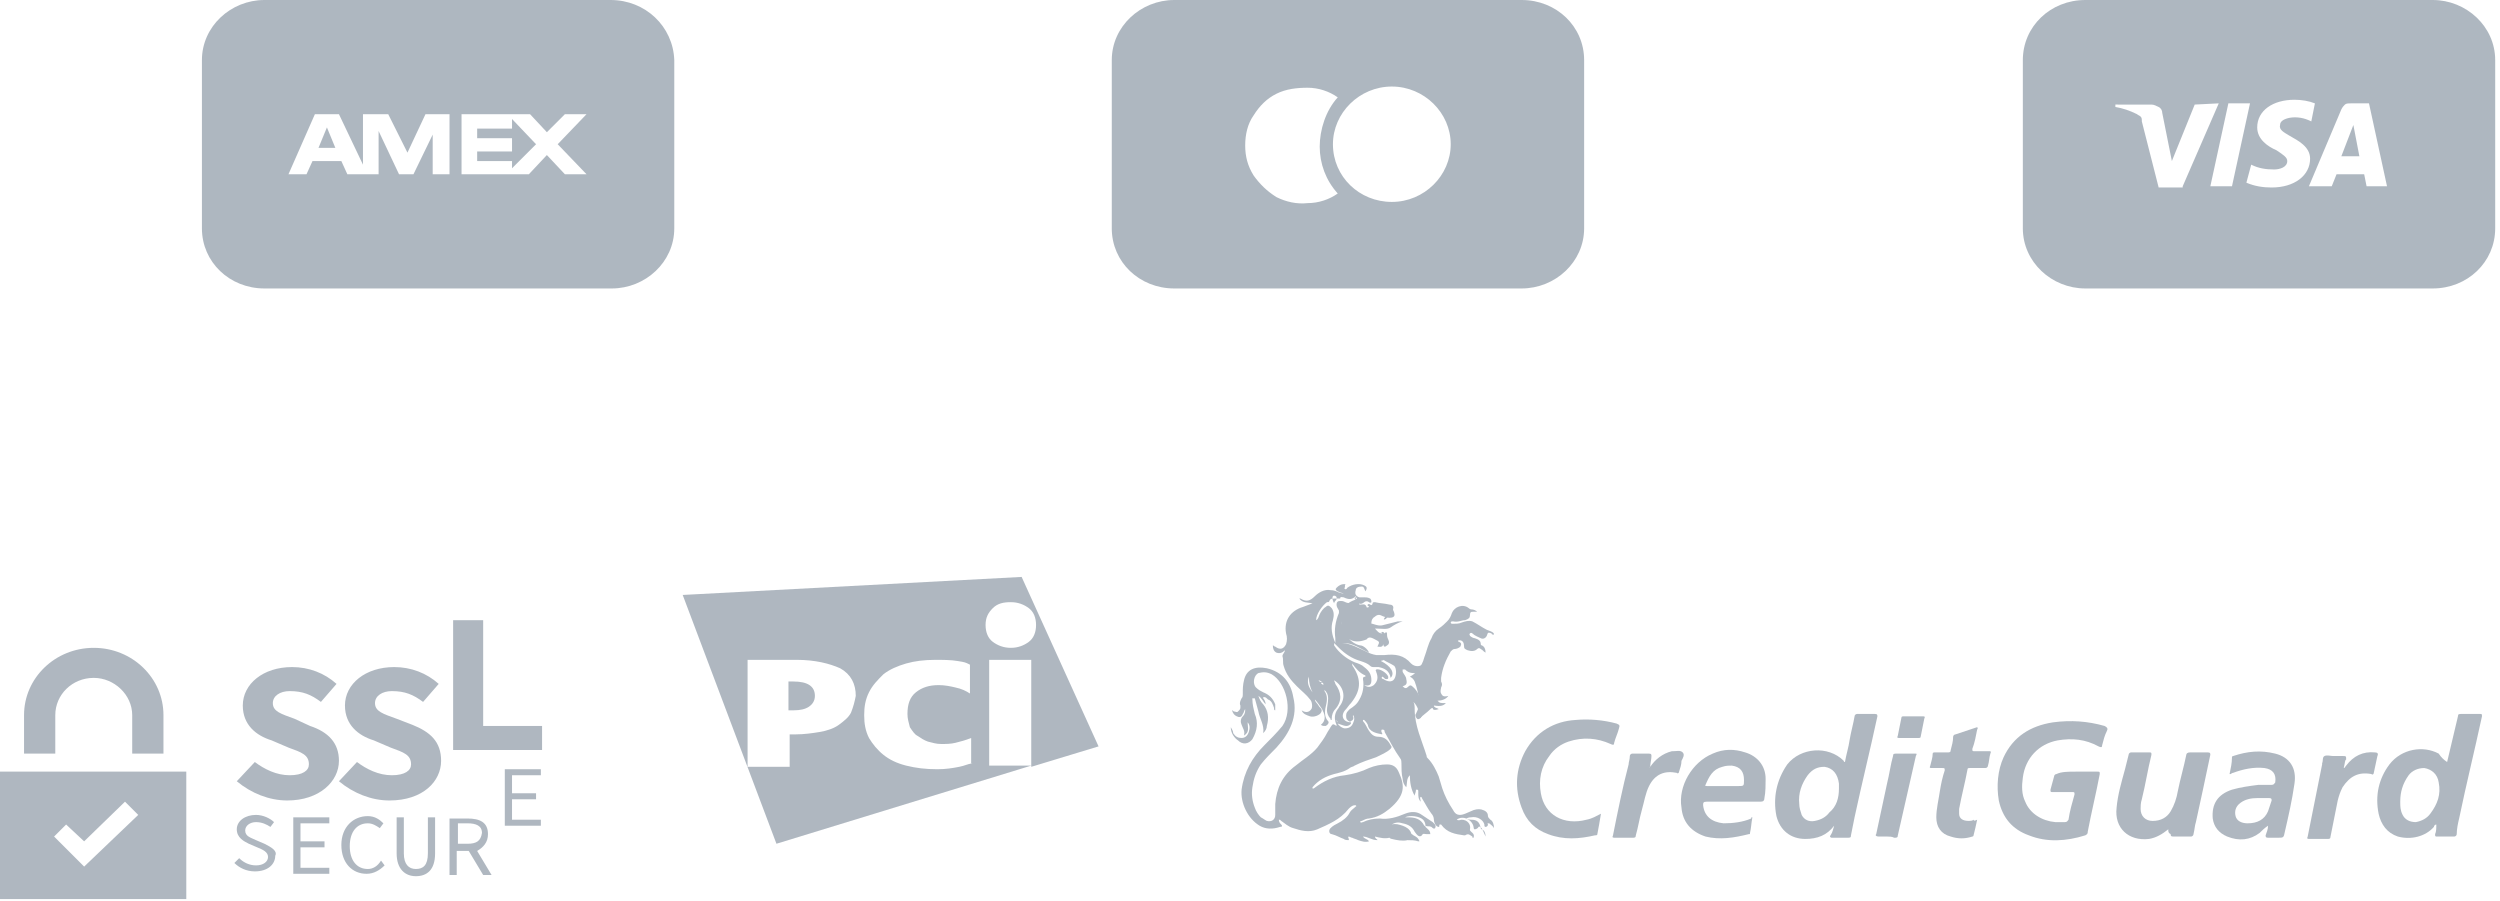
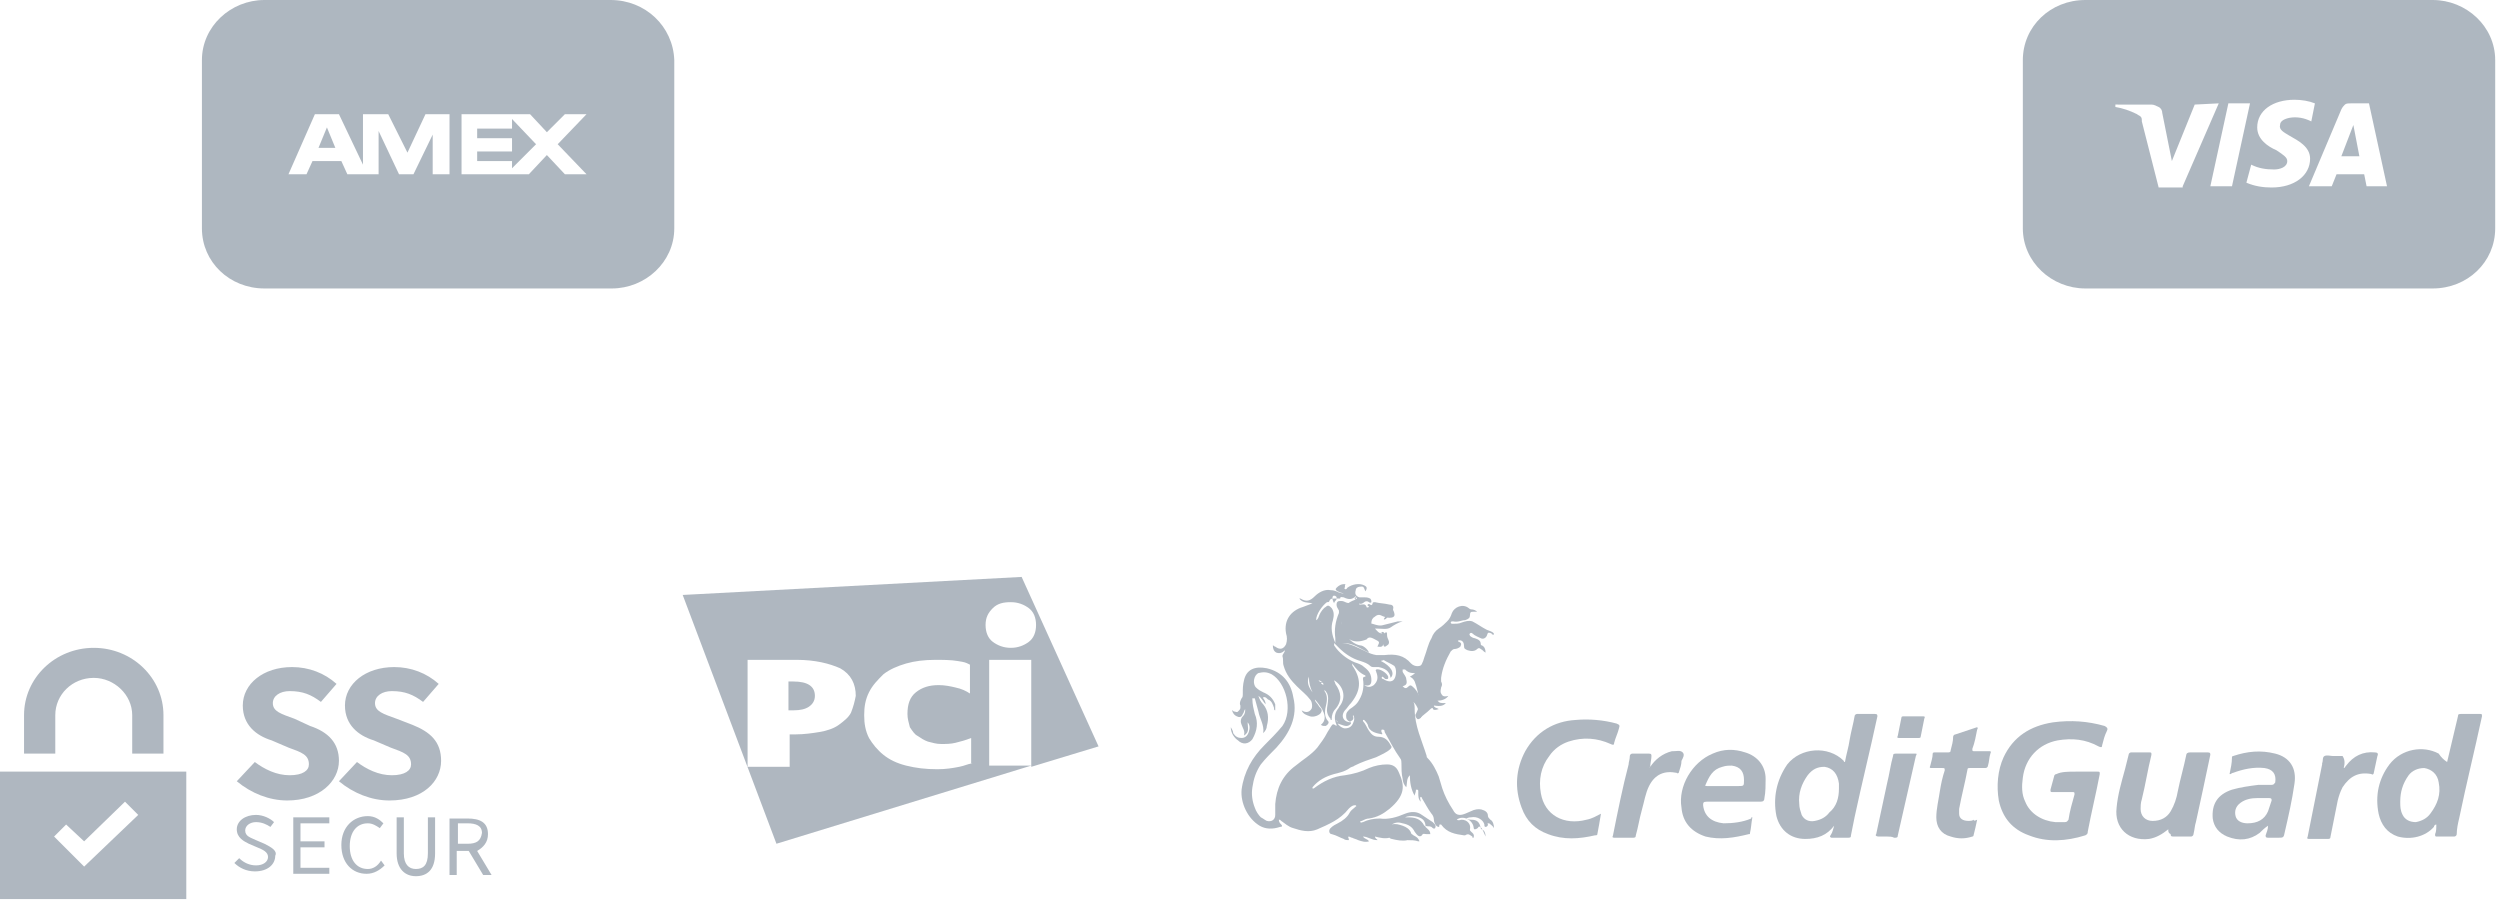
<svg xmlns="http://www.w3.org/2000/svg" version="1.1" id="Layer_1" x="0px" y="0px" viewBox="0 0 208 75" style="enable-background:new 0 0 208 75;" xml:space="preserve">
  <style type="text/css">
	.st0{opacity:0.5;}
	.st1{fill:#5F7082;}
	.st2{opacity:0.5;fill-rule:evenodd;clip-rule:evenodd;fill:#5F7082;enable-background:new    ;}
</style>
  <g class="st0">
    <path class="st1" d="M82.3,63.8v-8.9h3.5v8.9l5.6-1.7L85,48l-28.2,1.5l7.8,20.7l21.2-6.5H82.3z M70.8,59.3c-0.2,0.4-0.6,0.7-1,1   c-0.4,0.3-1,0.5-1.6,0.6c-0.6,0.1-1.3,0.2-2,0.2h-0.5v2.7h-3.5v-8.9h4.1c1.5,0,2.7,0.3,3.6,0.7c0.9,0.5,1.3,1.3,1.3,2.3   C71.1,58.4,71,58.8,70.8,59.3z M80.9,63.5c-0.5,0.1-0.6,0.2-1.1,0.3c-0.5,0.1-1.1,0.2-1.8,0.2c-1,0-1.8-0.1-2.6-0.3   c-0.8-0.2-1.4-0.5-1.9-0.9c-0.5-0.4-0.9-0.9-1.2-1.4c-0.3-0.6-0.4-1.2-0.4-1.9c0-0.7,0.1-1.3,0.4-1.9c0.3-0.6,0.7-1,1.2-1.5   c0.5-0.4,1.2-0.7,1.9-0.9c0.7-0.2,1.5-0.3,2.4-0.3c0.7,0,1.3,0,1.9,0.1c0.6,0.1,0.6,0.1,1,0.3v2.4c-0.3-0.2-0.7-0.4-1.2-0.5   c-0.4-0.1-0.9-0.2-1.4-0.2c-0.8,0-1.4,0.2-1.9,0.6c-0.5,0.4-0.7,1-0.7,1.8c0,0.4,0.1,0.7,0.2,1.1c0.2,0.3,0.4,0.6,0.6,0.7   c0.3,0.2,0.6,0.4,0.9,0.5c0.4,0.1,0.7,0.2,1.1,0.2c0.4,0,0.8,0,1.2-0.1c0.4-0.1,0.8-0.2,1.3-0.4V63.5z M82.6,50.6   c0.4-0.4,0.9-0.5,1.5-0.5c0.6,0,1.1,0.2,1.5,0.5c0.4,0.3,0.6,0.8,0.6,1.4c0,0.6-0.2,1.1-0.6,1.4c-0.4,0.3-0.9,0.5-1.5,0.5   c-0.6,0-1.1-0.2-1.5-0.5c-0.4-0.3-0.6-0.8-0.6-1.4C82,51.4,82.2,51,82.6,50.6z" />
    <path class="st1" d="M66,56.7h-0.4v2.4H66c0.6,0,1-0.1,1.3-0.3c0.3-0.2,0.5-0.5,0.5-0.9C67.8,57.1,67.2,56.7,66,56.7z" />
  </g>
  <g class="st0">
    <path class="st1" d="M123,68.8c0,0.1-0.2,0.2-0.3,0.2c-0.1,0-0.1-0.2-0.1-0.2c-0.1-0.6-0.9-1-1.4-0.6c0.2,0.1,0.3,0,0.4,0   c0.5,0,0.8,0.4,0.7,0.8c0,0.1,0,0.1,0.1,0.2c0.1,0.1,0.3,0.2,0.2,0.5c-0.1,0-0.1,0-0.1-0.1c-0.2-0.1-0.3-0.3-0.6-0.1   c0,0-0.1,0-0.1,0c-0.7-0.1-1.4-0.2-1.9-0.9c0,0,0,0-0.1,0c-0.1,0,0,0.2-0.1,0.2c-0.1,0-0.2-0.1-0.2-0.1c-0.1-0.1-0.2-0.3-0.2-0.5   c0-0.2-0.1-0.4-0.2-0.5c-0.3-0.4-0.5-0.8-0.8-1.3c0,0,0-0.1-0.1-0.1c-0.1,0.1,0,0.2,0,0.4c-0.2-0.2-0.2-0.5-0.2-0.7   c0-0.1,0-0.1,0-0.2c0,0,0-0.1-0.1-0.1c-0.1,0-0.1,0-0.1,0.1c0,0.1-0.1,0.3-0.1,0.4c-0.3-0.5-0.4-1.1-0.4-1.7   c-0.3,0.3-0.2,0.6-0.3,1c-0.2-0.2-0.3-0.5-0.3-0.7c-0.1-0.4-0.1-0.9-0.1-1.3c0-0.1,0-0.3-0.1-0.4c-0.5-0.7-0.9-1.5-1.3-2.2   c0-0.1,0-0.2-0.2-0.2c-0.1,0-0.1,0.2,0,0.3c0,0,0,0.1,0,0.1c-0.5-0.1-1.1-0.2-1.2-0.8c-0.1-0.2-0.2-0.3-0.3-0.4c0,0-0.1,0-0.1,0   c0,0,0,0.1,0,0.1c0.2,0.2,0.3,0.5,0.5,0.8c0.2,0.3,0.4,0.5,0.8,0.5c0.5,0,0.8,0.3,1,0.7c0.1,0.1,0.1,0.2,0,0.3   c-0.3,0.3-0.8,0.5-1.2,0.7c-0.6,0.2-1.2,0.4-1.8,0.7c-0.1,0.1-0.3,0.1-0.4,0.2c-0.4,0.3-0.9,0.4-1.3,0.5c-0.7,0.2-1.3,0.5-1.8,1.1   c0,0,0,0,0,0.1c0,0,0,0,0.1,0c0.8-0.6,1.6-1,2.6-1.1c0.7-0.1,1.4-0.3,2-0.6c0.5-0.2,1-0.3,1.5-0.3c0.5,0,0.8,0.2,1,0.7   c0.5,1.1,0.5,1.9-0.8,3c-0.5,0.4-1,0.7-1.7,0.8c-0.2,0-0.4,0.1-0.6,0.2c-0.1,0-0.2,0.1-0.1,0.1c0,0.1,0.1,0,0.2,0   c0.4-0.2,0.9-0.3,1.4-0.3c0.7,0.1,1.4-0.1,2.1-0.4c0.5-0.2,1-0.2,1.4,0.1c0.3,0.2,0.6,0.4,0.9,0.6c0,0,0.1,0.1,0.1,0.1   c0.1,0.1,0.2,0.2,0.1,0.4c-0.1,0.1-0.2,0-0.3-0.1c-0.2-0.1-0.3,0-0.5-0.1c0-0.2-0.1-0.4-0.2-0.5c-0.3-0.3-1.1-0.4-1.5-0.2l0,0   c0,0,0,0,0,0c0.1,0,0.1,0,0.2,0c0.6,0,1.1,0.1,1.4,0.7c0,0,0.1,0,0.1,0.1c0.2,0.2,0.4,0.3,0.4,0.6c-0.1,0-0.2,0-0.3,0   c-0.2,0-0.3-0.1-0.4,0.1c-0.2,0.2-0.4,0-0.6-0.3c-0.2-0.4-0.5-0.6-1-0.7c-0.3-0.1-0.6-0.1-0.9,0.1c0.3-0.1,0.6,0,0.9,0.1   c0.3,0.1,0.6,0.3,0.7,0.6c0,0.1,0.1,0.1,0.2,0.2c0.2,0.1,0.4,0.2,0.5,0.5c0,0-0.1,0-0.1,0c-0.3-0.1-0.6-0.1-0.9-0.1   c-0.4,0.1-0.9,0-1.3-0.1c-0.1,0-0.2-0.1-0.2-0.1c-0.4,0.1-0.8,0-1.2-0.1c0,0.2,0.2,0.2,0.2,0.3c-0.5,0-0.8-0.3-1.2-0.3c0,0,0,0,0,0   l0,0c0.1,0.2,0.4,0.2,0.5,0.4c-0.3,0.1-0.6,0-0.9-0.1c-0.2-0.1-0.3-0.1-0.5-0.2c-0.1,0-0.2-0.1-0.3-0.1c-0.1,0.1,0.1,0.2,0,0.3   c-0.1,0-0.3,0-0.4-0.1c-0.3-0.1-0.6-0.3-1-0.4c-0.2,0-0.3-0.3-0.1-0.5c0.2-0.2,0.4-0.3,0.6-0.4c0.4-0.2,0.8-0.5,1-0.9   c0.1-0.2,0.3-0.3,0.5-0.5c0,0,0.1,0,0-0.1c0,0-0.1,0-0.1,0c-0.2,0-0.4,0.2-0.5,0.3c-0.7,0.9-1.7,1.3-2.6,1.7   c-0.7,0.3-1.4,0.1-2-0.1c-0.4-0.1-0.7-0.4-1-0.6c-0.1-0.1-0.1-0.1-0.2-0.1c0,0.2,0.1,0.3,0.2,0.4c0.1,0.1,0.1,0.2-0.1,0.2   c-0.6,0.2-1.2,0.2-1.7-0.1c-1-0.6-1.6-1.9-1.5-3c0.2-1.5,0.9-2.7,1.9-3.7c0.5-0.5,1-1,1.5-1.6c0.9-1.3,0.3-3.6-0.9-4.3   c-0.4-0.2-0.7-0.2-1.1-0.1c-0.4,0.2-0.5,0.9-0.2,1.2c0.2,0.2,0.4,0.3,0.6,0.4c0.5,0.2,0.8,0.5,1,1c0,0.2,0,0.4,0,0.5   c-0.1,0-0.1-0.1-0.1-0.2c-0.1-0.3-0.2-0.6-0.5-0.7c-0.1-0.1-0.2-0.2-0.3-0.2c0,0,0,0-0.1,0c0,0,0,0,0,0.1c0.1,0.1,0.2,0.3,0.2,0.5   c-0.2-0.2-0.3-0.5-0.6-0.7c0.1,0.3,0.2,0.5,0.4,0.7c0.4,0.5,0.5,1.1,0.3,1.8c0,0.2-0.1,0.4-0.3,0.6c0.1-0.7-0.3-1.2-0.4-1.8   c-0.1-0.4-0.2-0.7-0.3-1.1c-0.3,0-0.2,0-0.2,0.1c0,0.4,0.1,0.8,0.2,1.2c0.3,0.7,0.2,1.4-0.2,2.1c-0.3,0.4-0.8,0.5-1.2,0.1   c-0.3-0.2-0.6-0.6-0.6-1.1c0.1,0.2,0.2,0.3,0.2,0.5c0.2,0.3,0.4,0.4,0.7,0.4c0.3,0,0.5-0.2,0.6-0.5c0.1-0.3,0.1-0.6-0.1-0.8   c0,0.4,0.2,0.8-0.3,1.1c0.1-0.4-0.1-0.6-0.2-0.9c-0.1-0.2-0.1-0.5,0.1-0.7c0.2-0.2,0.2-0.4,0.2-0.6c-0.1,0.1-0.1,0.3-0.2,0.4   c-0.1,0.3-0.3,0.3-0.5,0.2c-0.2-0.1-0.3-0.2-0.4-0.5c0.1,0,0.1,0.1,0.2,0.1c0.1,0,0.2,0.1,0.3,0c0.1-0.1,0.2-0.2,0.2-0.3   c0-0.1,0-0.2,0-0.2c-0.1-0.2,0-0.4,0.1-0.6c0.1-0.1,0.1-0.2,0.1-0.4c0-0.4,0-0.7,0.1-1.1c0.2-0.9,0.9-1.2,1.9-1   c1.3,0.3,2,1.2,2.2,2.4c0.4,1.6-0.3,3-1.4,4.2c-0.5,0.5-0.9,0.9-1.3,1.4c-0.4,0.6-0.6,1.2-0.7,1.9c-0.1,0.6,0,1.2,0.2,1.7   c0.1,0.3,0.3,0.6,0.5,0.8c0.2,0.1,0.3,0.2,0.5,0.3c0.4,0.1,0.7-0.1,0.7-0.5c0-0.3,0-0.6,0-0.9c0.1-1.3,0.6-2.4,1.7-3.2   c0.6-0.5,1.3-0.9,1.8-1.5c0.3-0.4,0.6-0.8,0.8-1.2c0.1-0.2,0.2-0.3,0.3-0.5c0.2-0.3,0.2-0.3,0.5-0.1c0,0,0-0.1,0-0.1   c-0.2-0.4-0.2-0.9,0.1-1.3c0.1-0.1,0.1-0.2,0.2-0.3c0.5-0.7,0.3-1.6-0.5-2.1c0,0.1,0.1,0.2,0.1,0.3c0.5,0.7,0.6,1.4,0,2.1   c-0.2,0.2-0.3,0.5-0.3,0.8c0,0,0,0.1,0,0.1c-0.1,0-0.1,0-0.1-0.1c-0.2-0.2-0.3-0.5-0.3-0.7c0-0.3,0.1-0.6,0.1-1   c0-0.3-0.1-0.5-0.3-0.7c0,0,0,0,0,0.1c0.3,0.4,0.2,0.9,0.1,1.3c-0.1,0.4-0.1,0.9,0.2,1.2c0.1,0.1,0,0.3-0.2,0.4   c-0.2,0-0.3,0-0.4-0.1c0.5-0.4,0.3-0.9,0.1-1.3c-0.2-0.3-0.4-0.6-0.6-0.8c0,0.2,0.2,0.3,0.3,0.5c0,0,0,0,0,0   c0.1,0.2,0.4,0.3,0.2,0.6c-0.1,0.2-0.6,0.4-0.9,0.3c-0.3-0.1-0.6-0.2-0.7-0.5c0,0,0,0,0,0c0.3,0.2,0.6,0.2,0.8-0.1   c0.1-0.1,0.1-0.6-0.1-0.8c-0.3-0.4-0.7-0.7-1.1-1.1c-0.5-0.5-0.9-1-1.1-1.7c-0.1-0.3,0-0.5-0.1-0.8c0-0.2,0.2-0.3,0.2-0.5   c-0.2,0.2-0.4,0.3-0.7,0.2c-0.2-0.1-0.3-0.3-0.3-0.6c0.1,0,0.1,0.1,0.2,0.1c0.4,0.3,0.7,0.2,0.9-0.2c0.1-0.3,0.1-0.6,0-0.9   c-0.2-1.1,0.4-1.9,1.4-2.2c0.3-0.1,0.5-0.2,0.8-0.3c-0.4-0.1-0.8,0-1.1-0.4c0.1,0,0.1,0,0.1,0c0.5,0.3,0.8,0.2,1.2-0.2   c0.3-0.3,0.8-0.6,1.3-0.5c0.3,0,0.5,0.1,0.7,0.2c0.1,0,0.3,0.1,0.4,0.1c-0.2-0.1-0.3-0.1-0.5-0.2c-0.2-0.1-0.2-0.2-0.1-0.3   c0.2-0.2,0.4-0.3,0.6-0.3c0.1,0,0.2,0,0.1,0.1c0,0,0,0.1,0,0.1c0,0.1-0.1,0.2,0,0.2c0.1,0.1,0.2-0.1,0.2-0.1c0.4-0.3,1-0.4,1.4-0.2   c0.2,0.1,0.3,0.2,0.1,0.5c-0.1-0.2-0.1-0.4-0.3-0.4c-0.3,0-0.5,0.1-0.5,0.3c-0.1,0.3,0,0.5,0.3,0.6c0.2,0,0.3,0,0.4,0   c0.2,0,0.3,0,0.5,0.1c0.1,0.1,0.1,0.2,0.1,0.3c-0.1,0.1-0.2,0-0.2,0c-0.1-0.1-0.3-0.1-0.4,0c-0.1,0.1-0.3,0.2-0.4,0.1   c0,0.1,0,0.1,0,0.1c0,0,0,0,0.1,0c0.2,0,0.4-0.1,0.5,0.2c0,0.1,0.2,0,0.2,0c0-0.1-0.2-0.1-0.1-0.2c0.1-0.1,0.2,0,0.2,0   c0.1,0.1,0.2,0,0.2-0.1c0-0.1,0.1-0.1,0.2-0.1c0.4,0.1,0.8,0.1,1.2,0.2c0.2,0,0.4,0.1,0.3,0.4c0,0.1,0.1,0.2,0.1,0.3   c0.1,0.3-0.1,0.4-0.4,0.4c-0.2,0-0.5-0.1-0.7-0.2c-0.2-0.1-0.4,0-0.5,0.1c-0.2,0.1-0.3,0.3-0.3,0.5c0,0.1,0,0.1,0.1,0.1   c0.3,0.1,0.6,0.2,0.9,0.1c0.4-0.1,0.8-0.2,1.2-0.3c0.1,0,0.2,0,0.4,0c-0.4,0.1-0.7,0.3-1,0.5c-0.3,0.2-0.7,0.1-1.1,0.1   c-0.1,0-0.1,0-0.2,0c0.2,0.2,0.3,0.4,0.6,0.4c0-0.1-0.1-0.1-0.2-0.1c0,0,0,0,0,0c0.1,0,0.3-0.1,0.4,0.1c0,0,0.1-0.1,0.1-0.1   c0,0,0.1,0,0.1,0.1c0,0.2,0,0.3,0.1,0.5c0.1,0.2,0.1,0.4-0.1,0.5c-0.1,0.1-0.3,0.2-0.3-0.1c-0.1,0.3-0.3,0.2-0.5,0.2   c0.2-0.4,0.2-0.4-0.2-0.6c0,0,0,0,0,0c-0.2-0.1-0.5-0.3-0.7,0c-1,0.4-1.8,0.1-2.1-1.1c0-0.2,0-0.4,0-0.6c0.1-0.1,0-0.2,0-0.3   c0-0.4,0.4-1,0.9-1.2c0.3-0.1,0.4-0.2,0.3-0.4c-0.3,0.3-0.6,0.3-1,0.1c-0.1,0-0.3-0.1-0.3,0.1c-0.2,0-0.3,0-0.5,0   c-0.2,0-0.3,0-0.4,0.2c0,0.1-0.1,0.1-0.2,0.1c-0.4,0.3-0.9,1-0.9,1.5c0.2-0.1,0.2-0.3,0.3-0.5c0.1-0.2,0.3-0.5,0.5-0.6   c0.2-0.2,0.3-0.1,0.5,0.1c0.2,0.3,0.2,0.6,0.1,1c-0.2,0.6-0.1,1.2,0.2,1.9c0-0.1,0-0.3,0-0.4c-0.1-0.7,0-1.4,0.3-2.1   c0-0.1,0-0.2,0-0.2c-0.1-0.2-0.2-0.3-0.2-0.5c0-0.2,0.1-0.3,0.3-0.3c0,0,0,0,0.1,0c0.3,0,0.5,0.3,0.8,0.1c0,0.2-0.1,0.2-0.2,0.3   c-0.3,0.4-0.5,0.8-0.6,1.3c-0.1,0.8,0.8,1.9,1.6,2c0.2,0,0.6,0.3,0.7,0.6c-0.7-0.3-1.3-0.8-2.1-0.8c-0.1,0-0.1,0-0.2,0c0,0,0,0,0,0   c0.5,0,1,0.2,1.4,0.4c0.5,0.2,0.9,0.5,1.5,0.6c0.2,0,0.5,0,0.7,0c0.9-0.1,1.6,0,2.2,0.7c0.3,0.3,0.8,0.3,1,0c0,0,0-0.1,0.1-0.1   c0.2,0.5-0.2,1-0.9,0.9c-0.3,0-0.5-0.1-0.7-0.3c0,0,0,0,0,0c0,0,0,0-0.1,0c0,0,0,0-0.1,0c0,0,0,0,0,0c0,0,0,0,0,0.1c0,0,0,0,0,0.1   c0.1,0.2,0.3,0.4,0.3,0.6c0.1,0.4,0,0.5-0.3,0.6c0.2,0.2,0.3,0.2,0.5,0c0.1-0.1,0.2-0.1,0.3,0c0.5,0.4,0.7,1,0.8,1.6   c0,0.2,0.1,0.5,0,0.7c0,0.1,0,0.3-0.2,0.4c0-0.5-0.1-1-0.5-1.4c0.1,0.2,0.1,0.4,0.1,0.6c0,1.4,0.6,2.6,1,3.9c0,0.1,0,0.1,0.1,0.2   c0.4,0.4,0.7,1,0.9,1.5c0.1,0.3,0.2,0.7,0.3,1c0.2,0.6,0.5,1.2,0.9,1.8c0.2,0.4,0.5,0.5,1,0.3c0.2-0.1,0.5-0.2,0.7-0.3   c0.3-0.1,0.6-0.1,0.8,0c0.3,0.1,0.4,0.3,0.4,0.5c0,0.1,0.1,0.2,0.2,0.3c0.2,0.1,0.3,0.4,0.3,0.7c-0.1-0.2-0.3-0.3-0.4-0.4   c-0.1,0-0.2,0-0.1,0.1c0,0.1-0.1,0.2-0.2,0.2c-0.1,0-0.1-0.1-0.1-0.2c-0.1-0.4-0.6-0.7-1.1-0.6c-0.1,0-0.2,0-0.4,0.1   c0.2,0.1,0.3,0.1,0.4,0.1c0.5,0,0.7,0.2,0.8,0.7c0,0.1,0.1,0.1,0.1,0.1c0.2,0.1,0.3,0.3,0.3,0.6C123.3,68.9,123.2,68.7,123,68.8   C123,68.7,123,68.7,123,68.8C123,68.7,123,68.7,123,68.8z M112.3,55C112.3,55,112.3,55,112.3,55C112.3,55,112.3,55.1,112.3,55   C112.3,55.1,112.3,55.1,112.3,55C112.4,55.1,112.3,55.1,112.3,55z M113.6,56.3C113.6,56.3,113.6,56.3,113.6,56.3   C113.6,56.3,113.6,56.3,113.6,56.3c0-0.1,0-0.1,0-0.1c-0.5-0.2-0.8-0.6-1.1-1c0,0.1,0,0.2,0.1,0.3c0.7,1.1,0.6,2-0.2,3   c-0.2,0.2-0.3,0.4-0.5,0.6c-0.4,0.5-0.1,1,0.5,1c0,0,0,0,0,0.1c-0.3,0.4-0.7,0.1-1.1,0c0.1,0.2,0.4,0.4,0.6,0.4   c0.4,0,0.6-0.2,0.7-0.5c0.1-0.2,0.1-0.4,0-0.6c-0.1,0.1,0,0.1,0,0.2c0,0.1,0,0.2-0.2,0.3c-0.1,0.1-0.2,0-0.3-0.1   c-0.1-0.1-0.1-0.2-0.1-0.4c0-0.2,0.1-0.3,0.3-0.5c0.3-0.2,0.6-0.4,0.8-0.8c0.3-0.5,0.4-1.1,0.3-1.7   C113.4,56.4,113.4,56.3,113.6,56.3C113.5,56.3,113.5,56.3,113.6,56.3z M111.2,59.9C111.1,59.9,111.1,59.9,111.2,59.9   C111.1,59.9,111.1,60,111.2,59.9c0,0.1,0,0.1,0.1,0.2C111.3,60,111.2,60,111.2,59.9z M114.9,55c0.8,0.4,1.2,1,0.8,1.4   c-0.1-0.6-0.5-0.8-1-0.9c-0.2,0-0.3,0-0.4,0c-0.1,0-0.2,0-0.3-0.1c-0.2-0.2-0.5-0.3-0.8-0.4c-0.7-0.2-1.3-0.6-1.8-1.1   c-0.1-0.1-0.3-0.3-0.4-0.4c0,0.1,0,0.1,0,0.2c0.4,0.6,1,1.1,1.7,1.4c0.3,0.1,0.6,0.2,0.8,0.4c0.4,0.3,0.6,0.6,0.6,1.1   c0,0.4-0.2,0.5-0.6,0.4c0,0,0,0,0,0c0.3,0.2,0.5,0.2,0.8,0c0.3-0.3,0.4-0.6,0.2-1.1c0-0.1-0.1-0.1,0-0.2c0.3-0.1,0.9,0.3,1,0.6   c0,0.2,0,0.2-0.2,0.2c-0.1,0-0.2-0.2-0.3-0.2c-0.1,0.1,0,0.2,0.1,0.2c0.3,0.2,0.7,0.3,0.9,0c0.2-0.3,0.2-0.9,0-1.1   c-0.3-0.2-0.6-0.3-0.9-0.5C115.1,55,115,54.9,114.9,55z M111,50.2c0-0.2,0.3-0.3,0.2-0.5c0-0.1-0.2-0.2-0.3-0.1   C110.8,49.8,110.9,50,111,50.2z M108.9,56.3c-0.2,0.5,0,0.9,0.3,1.3C109,57.2,108.9,56.8,108.9,56.3z M109.7,56.6   c0.1,0.1,0.1,0.2,0.3,0.1C109.9,56.7,109.8,56.6,109.7,56.6z M109.9,56.8c0,0.1,0.1,0.1,0.2,0.2C110.1,56.8,110.1,56.8,109.9,56.8z    M112.9,49.8c0,0,0-0.1-0.1-0.1c0,0-0.1,0-0.1,0.1C112.8,49.8,112.8,49.9,112.9,49.8C112.9,49.9,112.9,49.9,112.9,49.8z    M114.9,52.4C115,52.4,115,52.4,114.9,52.4C115,52.4,115,52.4,114.9,52.4C114.9,52.4,114.9,52.4,114.9,52.4   C114.9,52.4,114.9,52.4,114.9,52.4z M106.2,68C106.2,68,106.3,68,106.2,68C106.3,68,106.3,68,106.2,68C106.3,68,106.3,68,106.2,68z   " />
    <path class="st1" d="M172.7,64.2c0.6,0,1.2,0,1.8,0c0.2,0,0.2,0,0.2,0.2c-0.3,1.6-0.7,3.2-1,4.8c0,0.1,0,0.2-0.2,0.3   c-1.6,0.5-3.2,0.6-4.7,0c-1.4-0.5-2.2-1.5-2.5-2.9c-0.2-1.2-0.1-2.5,0.4-3.6c0.8-1.7,2.2-2.6,4.1-2.9c1.5-0.2,2.9-0.1,4.3,0.3   c0.2,0.1,0.3,0.2,0.2,0.4c-0.2,0.4-0.3,0.8-0.4,1.2c0,0.2-0.1,0.2-0.3,0.1c-1.1-0.6-2.2-0.7-3.4-0.5c-1.6,0.3-2.7,1.5-2.9,3.1   c-0.1,0.7-0.1,1.4,0.2,2c0.4,1,1.4,1.6,2.5,1.7c0.3,0,0.5,0,0.8,0c0.2,0,0.2-0.1,0.3-0.2c0.1-0.7,0.3-1.4,0.5-2.1   c0-0.2,0-0.2-0.2-0.2c-0.5,0-1.1,0-1.6,0c-0.2,0-0.2,0-0.2-0.2c0.1-0.4,0.2-0.7,0.3-1.1c0-0.1,0.1-0.2,0.2-0.2   C171.5,64.2,172.1,64.2,172.7,64.2z" />
    <path class="st1" d="M203.6,63.4c0.3-1.3,0.6-2.5,0.9-3.8c0-0.2,0.1-0.2,0.3-0.2c0.5,0,1,0,1.5,0c0.2,0,0.2,0,0.2,0.2   c-0.6,2.8-1.3,5.6-1.9,8.5c-0.1,0.4-0.2,0.9-0.2,1.3c0,0.1-0.1,0.2-0.2,0.2c-0.4,0-0.9,0-1.4,0c-0.2,0-0.2,0-0.2-0.2   c0.1-0.2,0.1-0.5,0.1-0.8c-0.1,0-0.2,0.1-0.2,0.2c-0.7,0.8-1.9,1.1-3,0.8c-0.9-0.3-1.4-1-1.6-1.9c-0.3-1.5,0-2.9,0.9-4.1   c1-1.3,2.8-1.6,4.1-0.9C203.1,63,203.3,63.2,203.6,63.4z M199.7,66.7c0,0.4,0,0.7,0.2,1.1c0.2,0.4,0.6,0.6,1.1,0.6   c0.5-0.1,0.9-0.3,1.2-0.7c0.6-0.8,0.9-1.6,0.7-2.6c-0.1-0.7-0.6-1.1-1.2-1.2c-0.5,0-1,0.2-1.3,0.6   C199.9,65.2,199.7,65.9,199.7,66.7z" />
    <path class="st1" d="M152.6,68.7c-0.6,0.8-1.4,1.1-2.4,1.1c-1.2,0-2.1-0.7-2.4-1.9c-0.3-1.5,0-3,0.9-4.3c1.1-1.4,3.4-1.6,4.7-0.3   c0,0,0,0.1,0.1,0.1c0.1-0.6,0.3-1.2,0.4-1.9c0.1-0.6,0.3-1.3,0.4-1.9c0-0.1,0.1-0.2,0.2-0.2c0.5,0,1,0,1.5,0c0.2,0,0.2,0.1,0.2,0.2   c-0.6,2.8-1.3,5.6-1.9,8.4c-0.1,0.5-0.2,1-0.3,1.5c0,0.1,0,0.2-0.2,0.2c-0.5,0-0.9,0-1.4,0c-0.1,0-0.2-0.1-0.1-0.2   C152.5,69.2,152.5,69,152.6,68.7z M153,65.6c0-0.1,0-0.2,0-0.4c-0.1-0.8-0.5-1.3-1.2-1.4c-0.6,0-1,0.2-1.4,0.7   c-0.5,0.7-0.8,1.5-0.7,2.4c0,0.3,0.1,0.6,0.2,0.9c0.2,0.4,0.6,0.6,1.1,0.5c0.5-0.1,0.9-0.3,1.2-0.7C152.8,67.1,153,66.4,153,65.6z" />
    <path class="st1" d="M133.2,67.7c-0.1,0.6-0.2,1.2-0.3,1.7c0,0.1-0.1,0.1-0.2,0.1c-1.3,0.3-2.6,0.4-3.9-0.1   c-1.1-0.4-1.8-1.1-2.2-2.2c-0.6-1.6-0.5-3.2,0.3-4.7c0.9-1.6,2.4-2.5,4.2-2.6c1.1-0.1,2.3,0,3.4,0.3c0.2,0.1,0.3,0.1,0.2,0.4   c-0.1,0.4-0.3,0.8-0.4,1.2c0,0.2-0.1,0.2-0.3,0.1c-1.1-0.5-2.3-0.6-3.5-0.2c-0.6,0.2-1.2,0.6-1.6,1.2c-0.7,0.9-0.9,2-0.7,3.1   c0.3,1.8,1.9,2.7,3.8,2.2C132.5,68.1,132.8,67.9,133.2,67.7z" />
    <path class="st1" d="M180.4,69c-0.5,0.4-1,0.7-1.6,0.8c-1.7,0.2-2.9-0.9-2.7-2.6c0.1-1.1,0.4-2.1,0.7-3.2c0.1-0.4,0.2-0.8,0.3-1.2   c0-0.1,0.1-0.2,0.2-0.2c0.5,0,1,0,1.5,0c0.2,0,0.2,0,0.2,0.2c-0.3,1.2-0.5,2.5-0.8,3.7c-0.1,0.3-0.1,0.6-0.1,0.8c0,0.6,0.4,1,1,1   c0.7,0,1.2-0.3,1.5-0.8c0.3-0.5,0.5-1.1,0.6-1.7c0.2-1,0.5-2,0.7-3c0-0.1,0.1-0.2,0.3-0.2c0.5,0,1,0,1.5,0c0.2,0,0.2,0.1,0.2,0.2   c-0.4,1.9-0.8,3.8-1.2,5.6c-0.1,0.3-0.1,0.6-0.2,1c0,0.1-0.1,0.2-0.2,0.2c-0.5,0-1,0-1.5,0c-0.2,0-0.2-0.1-0.2-0.2   C180.4,69.3,180.4,69.2,180.4,69C180.4,69,180.4,69,180.4,69C180.4,69,180.4,69,180.4,69z" />
    <path class="st1" d="M145.8,68c-0.1,0.5-0.1,0.9-0.2,1.3c0,0.1,0,0.1-0.1,0.1c-1.2,0.3-2.4,0.5-3.6,0.2c-1.2-0.4-1.9-1.2-2-2.4   c-0.3-1.8,0.9-3.8,2.6-4.5c0.9-0.4,1.8-0.4,2.7-0.1c1,0.3,1.7,1.1,1.7,2.2c0,0.5,0,1.1-0.1,1.6c0,0.2-0.1,0.3-0.3,0.3   c-1.5,0-3,0-4.5,0c-0.3,0-0.3,0.1-0.3,0.3c0.1,0.9,0.7,1.4,1.7,1.5c0.8,0,1.6-0.1,2.3-0.4C145.7,68,145.7,68,145.8,68z M143.4,65.4   c0.4,0,0.8,0,1.2,0c0.5,0,0.5,0,0.5-0.5c0-0.7-0.3-1.1-1-1.2c-0.3,0-0.5,0-0.8,0.1c-0.8,0.2-1.1,0.8-1.4,1.5   c-0.1,0.1,0.1,0.1,0.2,0.1C142.5,65.4,143,65.4,143.4,65.4z" />
    <path class="st1" d="M188.7,68.7c-0.3,0.2-0.5,0.4-0.7,0.6c-0.8,0.6-1.7,0.7-2.7,0.3c-0.7-0.3-1.1-0.8-1.2-1.5   c-0.1-1.2,0.4-2,1.6-2.4c0.7-0.2,1.4-0.3,2.2-0.4c0.4,0,0.7,0,1.1,0c0.2,0,0.2-0.1,0.3-0.2c0.1-0.7-0.2-1.1-0.9-1.2   c-0.9-0.1-1.8,0.1-2.6,0.4c0,0-0.1,0-0.2,0.1c0,0,0,0-0.1,0c0.1-0.5,0.2-0.9,0.2-1.4c0-0.1,0.1-0.1,0.1-0.1   c1.2-0.4,2.3-0.5,3.5-0.2c1.2,0.3,1.8,1.2,1.6,2.5c-0.2,1.4-0.5,2.7-0.8,4c-0.1,0.5-0.1,0.5-0.6,0.5c-0.3,0-0.6,0-0.8,0   c-0.2,0-0.2-0.1-0.2-0.2C188.6,69.2,188.7,69,188.7,68.7z M187,68.5c0.8,0,1.4-0.3,1.7-1c0.1-0.3,0.2-0.6,0.3-0.9   c0-0.1,0-0.2-0.2-0.2c-0.3,0-0.7,0-1,0c-0.5,0-1,0.1-1.4,0.4c-0.4,0.3-0.5,0.7-0.4,1.1C186.1,68.3,186.5,68.5,187,68.5z" />
    <path class="st1" d="M164.5,68.2c-0.1,0.5-0.2,0.9-0.3,1.3c0,0.1-0.1,0.1-0.1,0.1c-0.6,0.2-1.2,0.2-1.8,0c-0.8-0.2-1.2-0.8-1.2-1.6   c0-0.7,0.2-1.5,0.3-2.2c0.1-0.6,0.2-1.1,0.4-1.7c0-0.2,0-0.2-0.2-0.2c-0.3,0-0.6,0-0.9,0c-0.1,0-0.2,0-0.1-0.2   c0.1-0.4,0.2-0.7,0.2-1c0-0.1,0.1-0.1,0.2-0.1c0.3,0,0.6,0,1,0c0.2,0,0.3,0,0.3-0.2c0.1-0.4,0.2-0.7,0.2-1.1c0-0.1,0.1-0.2,0.2-0.2   c0.6-0.2,1.2-0.4,1.8-0.6c0.1,0.1,0,0.2,0,0.2c-0.1,0.5-0.2,1.1-0.4,1.6c0,0.2,0,0.2,0.2,0.2c0.4,0,0.8,0,1.2,0   c0.1,0,0.2,0,0.1,0.2c-0.1,0.3-0.1,0.7-0.2,1c0,0.1-0.1,0.2-0.2,0.2c-0.4,0-0.9,0-1.3,0c-0.1,0-0.2,0-0.2,0.1   c-0.2,1.1-0.5,2.2-0.7,3.3c0,0.1,0,0.3,0,0.4c0,0.4,0.3,0.6,0.8,0.6c0.1,0,0.3,0,0.4-0.1C164.2,68.3,164.3,68.3,164.5,68.2z" />
    <path class="st1" d="M124.3,52.8c-0.1,0-0.2,0-0.2-0.1c-0.3-0.1-0.3-0.1-0.4,0.2c-0.1,0.2-0.3,0.3-0.5,0.2   c-0.2-0.1-0.5-0.2-0.7-0.4c0,0-0.1-0.1-0.2,0c-0.1,0.1,0,0.1,0,0.2c0.1,0.1,0.3,0.2,0.4,0.2c0.3,0.1,0.5,0.2,0.5,0.5   c0,0.1,0.1,0.1,0.1,0.1c0.2,0.1,0.3,0.3,0.3,0.6c-0.2-0.1-0.2-0.2-0.4-0.3c-0.1-0.1-0.2-0.1-0.3,0c-0.2,0.2-0.5,0.2-0.8,0.1   c-0.2-0.1-0.3-0.1-0.3-0.4c0-0.3-0.2-0.5-0.5-0.4c0,0.1,0.1,0.1,0.1,0.1c0.2,0.1,0.2,0.2,0.1,0.4c-0.1,0.1-0.3,0.2-0.5,0.2   c-0.1,0-0.2,0.1-0.3,0.2c-0.4,0.7-0.7,1.4-0.8,2.2c0,0.1,0,0.2,0,0.3c0.1,0.2,0.1,0.3,0,0.5c0,0.1-0.1,0.3,0,0.5   c0.1,0.2,0.2,0.3,0.6,0.2c-0.2,0.3-0.6,0.4-0.9,0.4c0.2,0.2,0.2,0.2,0.7,0.2c-0.2,0.2-0.4,0.3-1,0.2c0,0.2,0.3,0.2,0.4,0.3   c-0.3,0.1-0.5,0.1-0.5-0.1c-0.1,0-0.2,0.1-0.3,0.2c-0.2,0.2-0.5,0.4-0.7,0.6c-0.1,0.1-0.2,0.2-0.3,0.1c-0.1-0.1-0.2-0.3-0.1-0.4   c0.2-0.4,0.3-0.7,0.3-1.1c-0.1-0.5-0.2-1.1-0.4-1.6c-0.1-0.2-0.2-0.3-0.4-0.4c0.2-0.1,0.5-0.3,0.6-0.5c0.3-0.3,0.5-0.7,0.6-1.1   c0.2-0.5,0.3-1.1,0.6-1.6c0.1-0.3,0.3-0.6,0.6-0.8c0.3-0.2,0.5-0.4,0.7-0.6c0.2-0.2,0.3-0.4,0.4-0.7c0.2-0.5,0.9-0.8,1.4-0.4   c0.1,0.1,0.2,0.1,0.2,0.1c0.2,0,0.4,0.1,0.5,0.2c-0.1,0-0.2,0-0.3,0c-0.2,0-0.3,0-0.3,0.3c0,0.2-0.1,0.3-0.4,0.4   c-0.3,0-0.6,0.2-1,0.1c-0.1,0-0.2,0-0.2,0.1c0,0.1,0.1,0.1,0.2,0.1c0.2,0,0.5,0,0.7-0.1c0.3-0.1,0.6-0.2,0.9-0.1   c0.4,0.2,0.8,0.5,1.2,0.7C124.3,52.6,124.3,52.7,124.3,52.8z" />
-     <path class="st1" d="M195,63.9c0.1,0,0.1-0.1,0.2-0.2c0.6-0.8,1.4-1.2,2.4-1.1c0.2,0,0.3,0.1,0.2,0.3c-0.1,0.5-0.2,0.9-0.3,1.4   c0,0.1-0.1,0.2-0.2,0.1c-1.1-0.2-1.8,0.2-2.4,1.1c-0.2,0.4-0.3,0.7-0.4,1.1c-0.2,1-0.4,2-0.6,3c0,0.2-0.1,0.2-0.3,0.2   c-0.5,0-0.9,0-1.4,0c-0.2,0-0.3,0-0.2-0.2c0.4-2,0.8-4,1.2-6c0,0,0-0.1,0-0.1c0.1-0.2,0-0.5,0.2-0.6c0.2-0.1,0.5,0,0.7,0   c0.3,0,0.5,0,0.8,0c0.3,0,0.3,0,0.3,0.3C195.1,63.2,195.1,63.5,195,63.9z" />
+     <path class="st1" d="M195,63.9c0.1,0,0.1-0.1,0.2-0.2c0.6-0.8,1.4-1.2,2.4-1.1c0.2,0,0.3,0.1,0.2,0.3c-0.1,0.5-0.2,0.9-0.3,1.4   c0,0.1-0.1,0.2-0.2,0.1c-1.1-0.2-1.8,0.2-2.4,1.1c-0.2,0.4-0.3,0.7-0.4,1.1c-0.2,1-0.4,2-0.6,3c0,0.2-0.1,0.2-0.3,0.2   c-0.5,0-0.9,0-1.4,0c-0.2,0-0.3,0-0.2-0.2c0.4-2,0.8-4,1.2-6c0,0,0-0.1,0-0.1c0.1-0.2,0-0.5,0.2-0.6c0.2-0.1,0.5,0,0.7,0   c0.3,0,0.5,0,0.8,0C195.1,63.2,195.1,63.5,195,63.9z" />
    <path class="st1" d="M137.3,63.8c0.4-0.6,1-1.1,1.8-1.3c0,0,0.1,0,0.1,0c0.3,0,0.6-0.1,0.8,0.1c0.2,0.2,0,0.5-0.1,0.7   c0,0.3-0.1,0.6-0.2,0.9c0,0.1-0.1,0.2-0.2,0.1c-1-0.2-1.8,0.1-2.3,1.1c-0.3,0.6-0.4,1.3-0.6,2c-0.2,0.7-0.3,1.4-0.5,2.1   c0,0.2-0.1,0.2-0.3,0.2c-0.5,0-0.9,0-1.4,0c-0.2,0-0.3,0-0.2-0.2c0.4-2,0.8-4,1.3-5.9c0-0.2,0.1-0.4,0.1-0.7c0-0.1,0.1-0.2,0.2-0.2   c0.5,0,0.9,0,1.4,0c0.2,0,0.2,0.1,0.2,0.2C137.4,63.2,137.3,63.5,137.3,63.8C137.2,63.8,137.2,63.9,137.3,63.8   C137.2,63.9,137.3,63.8,137.3,63.8z" />
    <path class="st1" d="M157,69.6c-0.2,0-0.5,0-0.7,0c-0.2,0-0.3-0.1-0.2-0.2c0.3-1.4,0.6-2.8,0.9-4.2c0.2-0.8,0.3-1.6,0.5-2.3   c0-0.2,0.1-0.2,0.3-0.2c0.5,0,1,0,1.5,0c0.2,0,0.2,0,0.1,0.2c-0.5,2.2-1,4.4-1.5,6.6c0,0.2-0.1,0.2-0.3,0.2   C157.4,69.6,157.2,69.6,157,69.6z" />
    <path class="st1" d="M158.8,61.4c-0.3,0-0.5,0-0.8,0c-0.1,0-0.2,0-0.1-0.2c0.1-0.5,0.2-1,0.3-1.5c0-0.1,0.1-0.1,0.2-0.1   c0.5,0,1.1,0,1.6,0c0.1,0,0.2,0,0.1,0.2c-0.1,0.5-0.2,1-0.3,1.5c0,0.1-0.1,0.1-0.2,0.1C159.3,61.4,159.1,61.4,158.8,61.4z" />
    <path class="st1" d="M115.2,51.4c0.1-0.1-0.1-0.3,0.2-0.3c0.1,0,0.1,0,0.1,0.1c0,0.1-0.1,0.2-0.2,0.3   C115.1,51.6,115.1,51.5,115.2,51.4z" />
    <path class="st1" d="M111.2,49.3L111.2,49.3C111.2,49.3,111.2,49.3,111.2,49.3C111.2,49.3,111.2,49.2,111.2,49.3z" />
    <path class="st1" d="M108.1,58.6C108.1,58.6,108.1,58.6,108.1,58.6C108.1,58.6,108.1,58.6,108.1,58.6z" />
  </g>
  <g class="st0">
    <path class="st1" d="M0,74.8h15.5V64.2H0V74.8z M5.5,68.6l1.5,1.4l3.4-3.3l1.1,1.1l-4.5,4.3l-2.5-2.5L5.5,68.6z M4.6,59.5   c0-1.7,1.4-3.1,3.2-3.1c1.7,0,3.2,1.4,3.2,3.1v3.2h2.6v-3.2c0-3.1-2.6-5.6-5.8-5.6c-3.2,0-5.8,2.5-5.8,5.6v3.2h2.6L4.6,59.5   L4.6,59.5z M28.2,63.3c0-1.5-0.9-2.4-2.4-2.9l-1.3-0.6c-1.1-0.4-1.8-0.6-1.8-1.3c0-0.6,0.6-1,1.4-1c1.1,0,1.8,0.3,2.6,0.9l1.3-1.5   c-1-0.9-2.3-1.4-3.7-1.4c-2.4,0-4.1,1.4-4.1,3.2c0,1.6,1.1,2.5,2.4,2.9l1.4,0.6c1.1,0.4,1.7,0.6,1.7,1.4c0,0.5-0.5,0.9-1.6,0.9   c-1.1,0-2.1-0.5-2.9-1.1L19.7,65c1.2,1,2.7,1.6,4.2,1.6C26.6,66.6,28.2,65,28.2,63.3z M34.3,60.3L33,59.8c-1.1-0.4-1.8-0.6-1.8-1.3   c0-0.6,0.6-1,1.4-1c1.1,0,1.8,0.3,2.6,0.9l1.3-1.5c-1-0.9-2.3-1.4-3.7-1.4c-2.4,0-4.1,1.4-4.1,3.2c0,1.6,1.1,2.5,2.4,2.9l1.4,0.6   c1.1,0.4,1.7,0.6,1.7,1.4c0,0.5-0.5,0.9-1.6,0.9c-1.1,0-2.1-0.5-2.9-1.1L28.2,65c1.2,1,2.7,1.6,4.2,1.6c2.8,0,4.3-1.6,4.3-3.3   C36.7,61.7,35.8,60.9,34.3,60.3z" />
-     <path class="st1" d="M40.2,60.3v-8.7h-2.5v10.8h7.4v-2H40.2z" />
    <path class="st1" d="M22,70.2l-0.7-0.3c-0.4-0.2-0.9-0.3-0.9-0.8c0-0.4,0.4-0.7,0.9-0.7c0.5,0,0.9,0.2,1.2,0.4l0.3-0.4   c-0.3-0.3-0.9-0.6-1.5-0.6c-0.9,0-1.6,0.5-1.6,1.2c0,0.7,0.6,1,1,1.2l0.7,0.3c0.5,0.2,0.9,0.4,0.9,0.8c0,0.4-0.4,0.7-1,0.7   c-0.5,0-1-0.2-1.4-0.6l-0.4,0.4c0.4,0.4,1,0.7,1.7,0.7c1.1,0,1.7-0.6,1.7-1.3C23.1,70.8,22.6,70.5,22,70.2z" />
    <path class="st1" d="M25,70.5h2V70h-2v-1.5h2.4V68h-3v4.7h3v-0.5H25V70.5z" />
    <path class="st1" d="M30.6,72.3c-0.9,0-1.5-0.7-1.5-1.9c0-1.2,0.6-1.9,1.5-1.9c0.4,0,0.7,0.2,1,0.4l0.3-0.4   c-0.3-0.3-0.7-0.6-1.3-0.6c-1.2,0-2.2,0.9-2.2,2.4c0,1.5,0.9,2.4,2.1,2.4c0.6,0,1.1-0.3,1.5-0.7l-0.3-0.4   C31.4,72.1,31,72.3,30.6,72.3z M35.6,71c0,1-0.4,1.3-1,1.3c-0.6,0-1-0.4-1-1.3V68h-0.6V71c0,1.3,0.7,1.9,1.6,1.9   c0.9,0,1.6-0.5,1.6-1.9V68h-0.6L35.6,71L35.6,71z M40.6,69.4c0-1-0.7-1.3-1.7-1.3h-1.5v4.7h0.6v-2H39l1.2,2h0.7l-1.2-2   C40.2,70.5,40.6,70.1,40.6,69.4z M38.9,70.2h-0.8v-1.7h0.8c0.7,0,1.2,0.2,1.2,0.8C40,70,39.6,70.2,38.9,70.2z" />
-     <path class="st1" d="M42.6,66.5h2V66h-2v-1.5h2.4V64h-3v4.7H45v-0.5h-2.4V66.5z" />
  </g>
  <path class="st2" d="M50.8,0H22c-2.8,0-5.2,2.2-5.2,5v14c0,2.8,2.3,5,5.2,5h28.9c2.8,0,5.2-2.2,5.2-5V5C56,2.2,53.7,0,50.8,0z   M36.1,9.5h-0.7l-1.5,3.2l-1.6-3.2h-2.1v4.2l-2-4.2h-2l-2.2,5h1.5l0.5-1.1h2.4l0.5,1.1h2.6v-3.6l1.7,3.6h1.2l1.6-3.3v3.3h1.4v-5  H36.1z M26.5,12.3l0.7-1.7l0.7,1.7H26.5z M47,9.5h1.8L46.4,12l2.4,2.5H47l-1.5-1.6L44,14.5h-5.6v-5h5.7l1.4,1.5L47,9.5z M42.6,13.4  V14l2-2l-2-2.1v0.8h-2.9v0.8h2.9v1.1h-2.9v0.8H42.6z" />
-   <path class="st2" d="M126.6,0H97.7c-2.8,0-5.2,2.2-5.2,5v14c0,2.8,2.3,5,5.2,5h28.9c2.8,0,5.2-2.2,5.2-5V5  C131.8,2.2,129.5,0,126.6,0z M111.3,8.1c-0.7-0.5-1.6-0.8-2.5-0.8c-0.9,0-1.8,0.1-2.6,0.5c-0.8,0.4-1.4,1-1.9,1.8  c-0.5,0.7-0.7,1.6-0.7,2.5s0.2,1.7,0.7,2.5c0.5,0.7,1.1,1.3,1.9,1.8c0.8,0.4,1.7,0.6,2.6,0.5c0.9,0,1.8-0.3,2.5-0.8  c-1-1.1-1.5-2.5-1.5-3.9S110.3,9.2,111.3,8.1z M120.7,12c0,2.6-2.2,4.8-4.9,4.8s-4.9-2.1-4.9-4.8c0-2.6,2.2-4.8,4.9-4.8  S120.7,9.4,120.7,12z" />
  <path class="st2" d="M173.5,0h28.9c2.8,0,5.2,2.2,5.2,5v14c0,2.8-2.3,5-5.2,5h-28.9c-2.8,0-5.2-2.2-5.2-5V5  C168.3,2.2,170.6,0,173.5,0z M181.6,15.5l3-6.9l-2,0.1l-1.9,4.7l-0.8-4c0-0.2-0.1-0.4-0.3-0.5c-0.2-0.1-0.4-0.2-0.6-0.2H176v0.2  c0.6,0.1,1.2,0.3,1.8,0.6c0.1,0.1,0.2,0.1,0.3,0.2c0.1,0.1,0.1,0.2,0.1,0.4l1.4,5.5H181.6z M190.5,11.3c0.7,0.4,1.7,0.9,1.7,1.9h0  c0,1.4-1.3,2.4-3.2,2.4c-0.7,0-1.4-0.1-2.1-0.4l0.4-1.5c0.6,0.3,1.2,0.4,1.9,0.4c0.5,0,1.1-0.2,1.1-0.7c0-0.3-0.3-0.5-0.9-0.9  c-0.7-0.3-1.6-0.9-1.6-1.9c0-1.4,1.3-2.3,3.1-2.3c0.6,0,1.2,0.1,1.7,0.3l-0.3,1.5c-0.6-0.3-1.2-0.4-1.8-0.3  c-0.5,0.1-0.8,0.3-0.8,0.6C189.6,10.8,190,11,190.5,11.3z M198.6,15.5h-1.7l-0.2-1h-2.3l-0.4,1h-1.9l2.7-6.4  c0.1-0.2,0.2-0.3,0.3-0.4c0.1-0.1,0.3-0.1,0.5-0.1h1.5L198.6,15.5z M195.8,10.4l-1,2.6l1.5,0L195.8,10.4z M185.7,15.5l1.5-6.9h-1.8  l-1.5,6.9H185.7z" />
</svg>